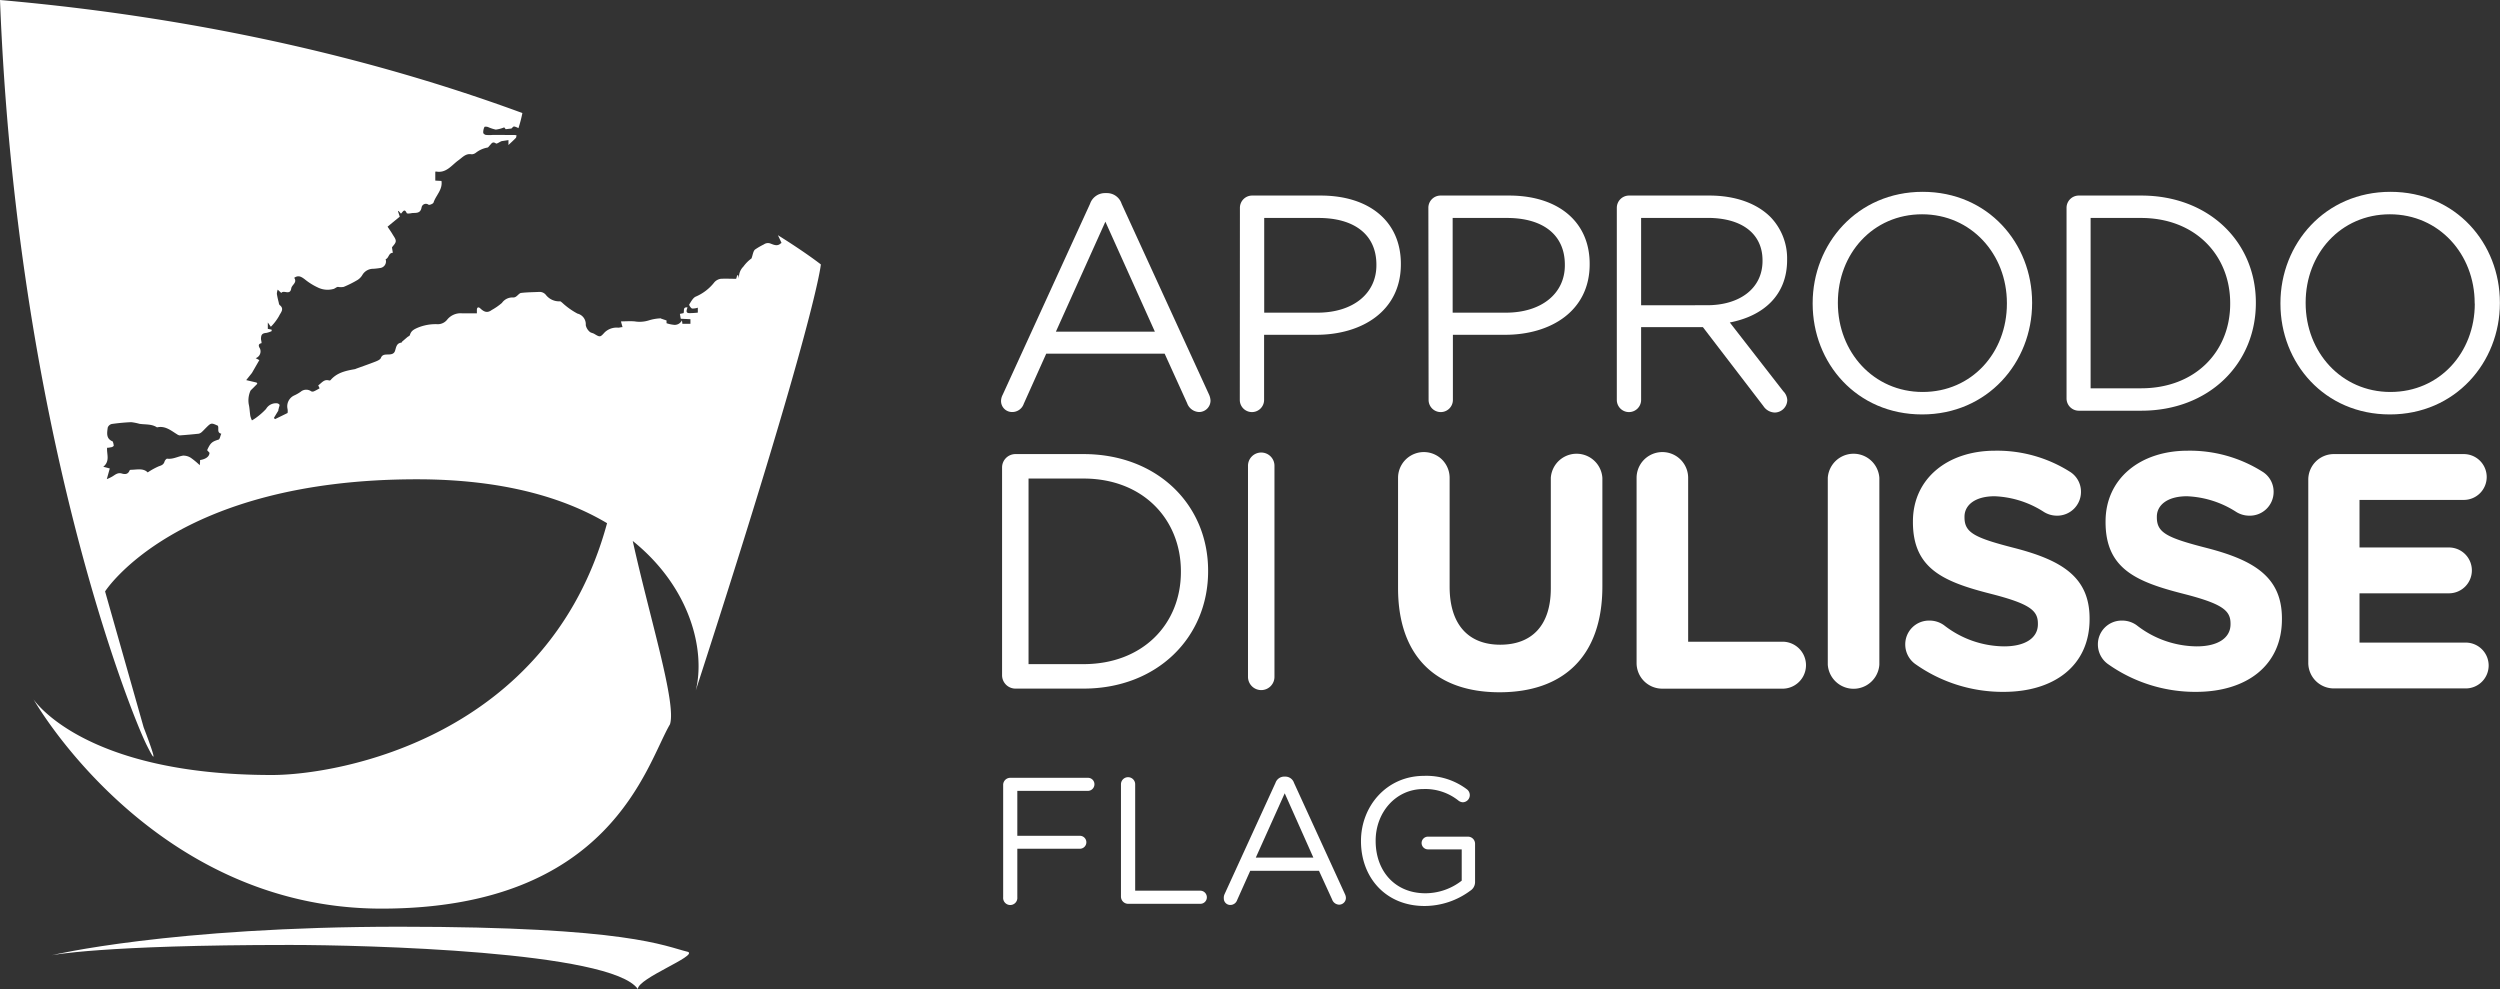
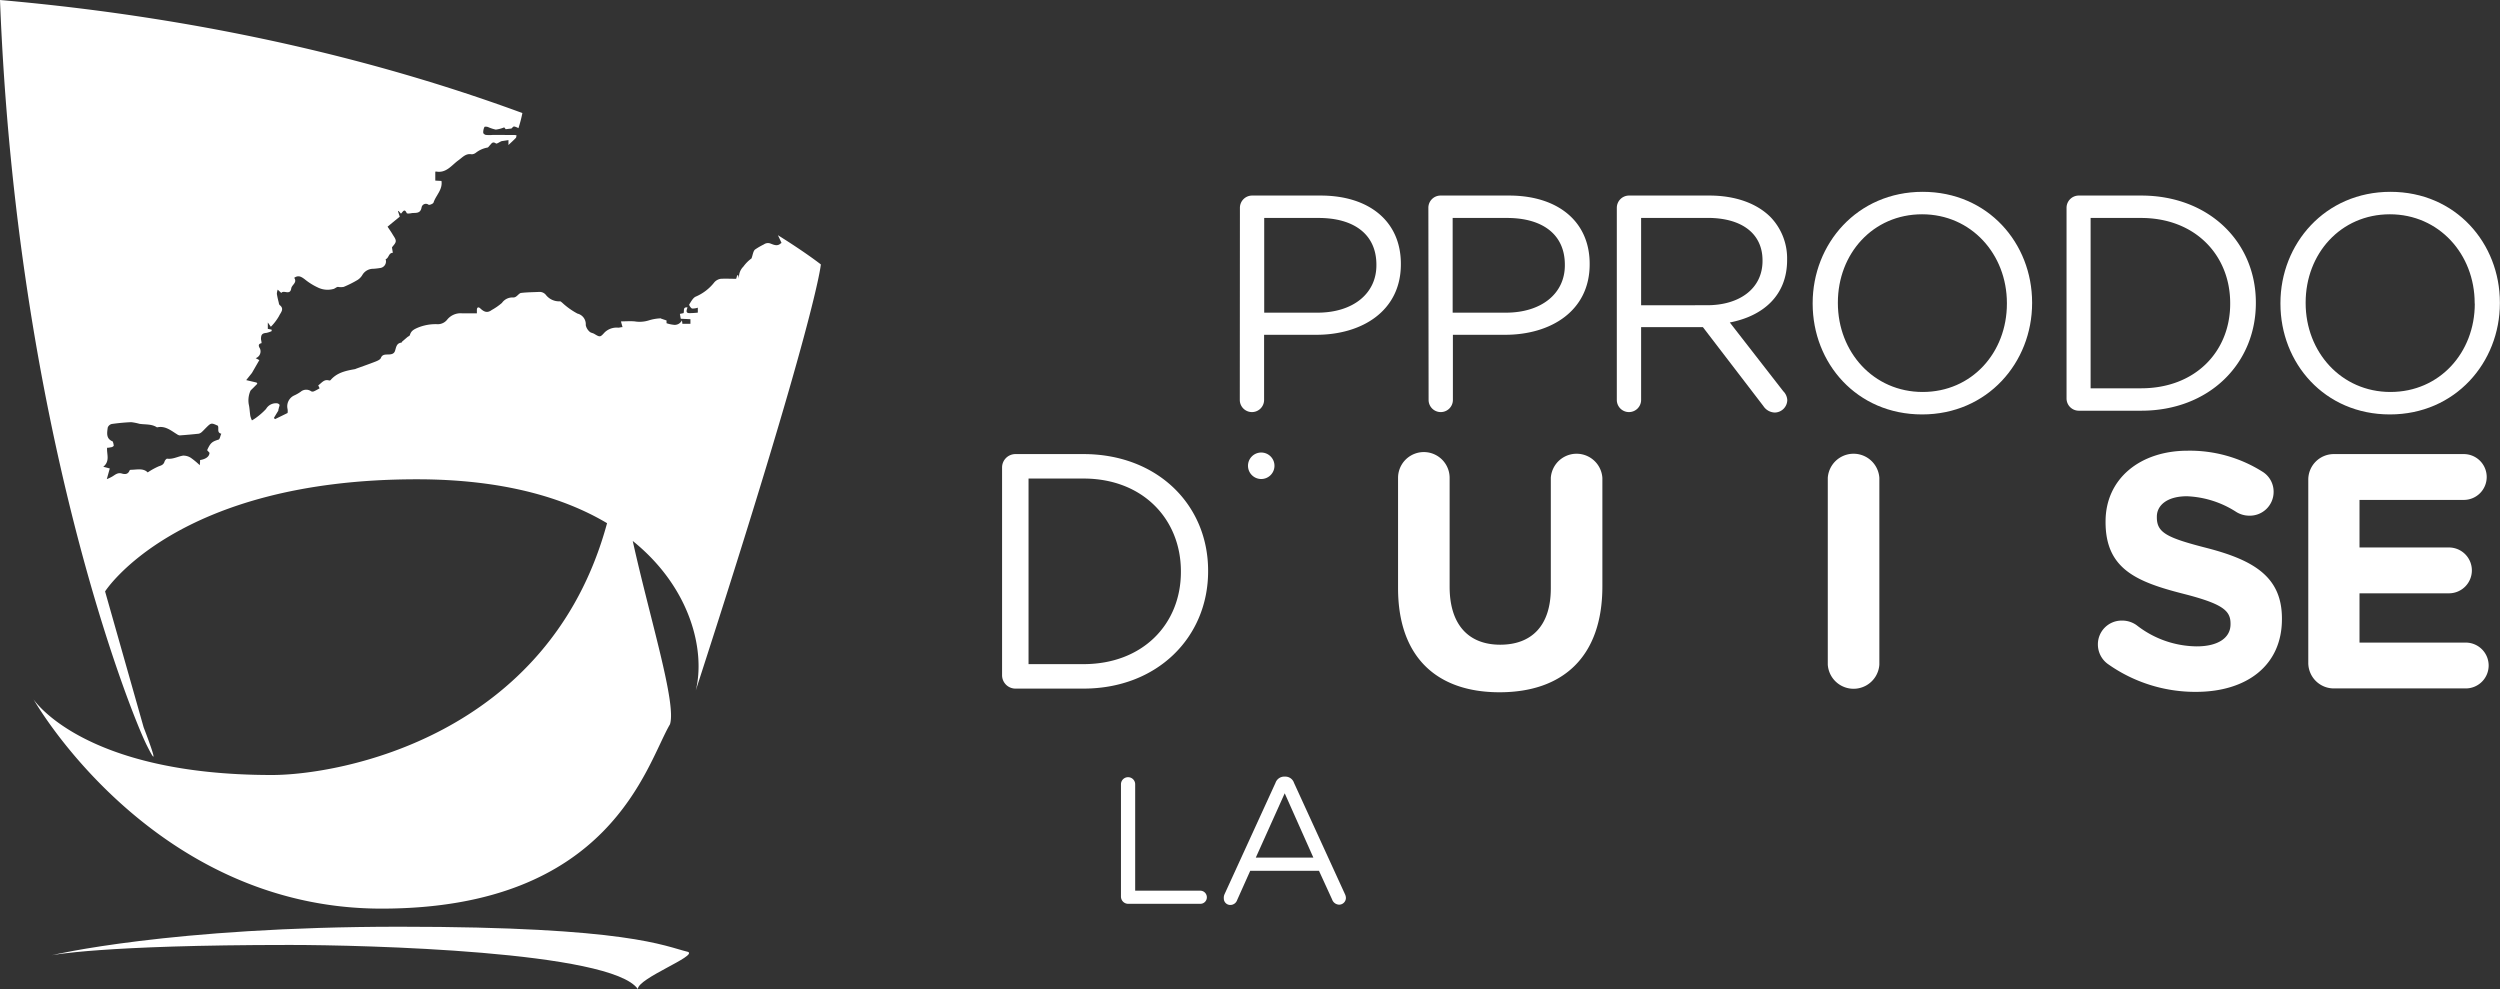
<svg xmlns="http://www.w3.org/2000/svg" viewBox="0 0 436.32 172.62">
  <rect x="0" y="0" width="436.32" height="172.62" fill="#333333" stroke="none" />
  <defs>
    <style>.cls-1{fill:#fff;}</style>
  </defs>
  <g id="Livello_2" data-name="Livello 2">
    <g id="Layer_1" data-name="Layer 1">
      <path class="cls-1" d="M174.89,81.59a2.34,2.34,0,0,1,2.28-2.34H189.1c12.87,0,21.75,8.83,21.75,20.35v.11c0,11.52-8.88,20.47-21.75,20.47H177.17a2.34,2.34,0,0,1-2.28-2.34Zm14.21,34.32c10.35,0,17-7,17-16.08v-.12c0-9.06-6.61-16.19-17-16.19h-9.59v32.39Z" />
-       <path class="cls-1" d="M217.81,81.29a2.31,2.31,0,1,1,4.62,0v36.84a2.31,2.31,0,1,1-4.62,0Z" />
+       <path class="cls-1" d="M217.81,81.29a2.31,2.31,0,1,1,4.62,0a2.31,2.31,0,1,1-4.62,0Z" />
      <path class="cls-1" d="M244,102.64V83.4a4.5,4.5,0,1,1,9,0v19c0,6.67,3.34,10.12,8.83,10.12s8.83-3.33,8.83-9.83V83.4a4.51,4.51,0,0,1,9,0v18.94c0,12.4-7,18.48-17.95,18.48S244,114.68,244,102.64Z" />
-       <path class="cls-1" d="M285.63,83.4a4.5,4.5,0,1,1,9,0V112H311.3a4.1,4.1,0,0,1,0,8.19H290.13a4.47,4.47,0,0,1-4.5-4.5Z" />
      <path class="cls-1" d="M319,83.4a4.51,4.51,0,0,1,9,0V116a4.51,4.51,0,0,1-9,0Z" />
-       <path class="cls-1" d="M334.21,115.85a4.21,4.21,0,0,1-1.69-3.39,4.14,4.14,0,0,1,4.21-4.15,4.3,4.3,0,0,1,2.57.82,17.26,17.26,0,0,0,10.47,3.68c3.68,0,5.9-1.46,5.9-3.86v-.12c0-2.28-1.4-3.45-8.24-5.2-8.25-2.1-13.57-4.38-13.57-12.51V91c0-7.43,6-12.34,14.33-12.34a23.74,23.74,0,0,1,13,3.63,4.1,4.1,0,0,1,2,3.57A4.15,4.15,0,0,1,359,90a4.31,4.31,0,0,1-2.28-.65,17.06,17.06,0,0,0-8.6-2.74c-3.45,0-5.26,1.57-5.26,3.56v.12c0,2.69,1.75,3.57,8.83,5.38,8.3,2.16,13,5.14,13,12.28v.11c0,8.13-6.2,12.69-15,12.69A26.4,26.4,0,0,1,334.21,115.85Z" />
      <path class="cls-1" d="M367.83,115.85a4.21,4.21,0,0,1-1.69-3.39,4.14,4.14,0,0,1,4.21-4.15,4.3,4.3,0,0,1,2.57.82,17.26,17.26,0,0,0,10.47,3.68c3.68,0,5.9-1.46,5.9-3.86v-.12c0-2.28-1.4-3.45-8.24-5.2-8.25-2.1-13.57-4.38-13.57-12.51V91c0-7.43,6-12.34,14.33-12.34a23.74,23.74,0,0,1,13,3.63,4.1,4.1,0,0,1,2,3.57A4.15,4.15,0,0,1,392.57,90a4.31,4.31,0,0,1-2.28-.65,17.09,17.09,0,0,0-8.6-2.74c-3.45,0-5.26,1.57-5.26,3.56v.12c0,2.69,1.75,3.57,8.83,5.38,8.3,2.16,13,5.14,13,12.28v.11c0,8.13-6.2,12.69-15,12.69A26.38,26.38,0,0,1,367.83,115.85Z" />
      <path class="cls-1" d="M402.86,115.68V83.75a4.46,4.46,0,0,1,4.5-4.5H430a4,4,0,0,1,4,4,4,4,0,0,1-4,4H411.8v8.3h15.61a4,4,0,0,1,4,4,4,4,0,0,1-4,4H411.8v8.6h18.54a4,4,0,0,1,4,4,4,4,0,0,1-4,4h-23A4.46,4.46,0,0,1,402.86,115.68Z" />
-       <path class="cls-1" d="M175,68.89l15.24-33.31a2.76,2.76,0,0,1,2.68-1.88h.21a2.7,2.7,0,0,1,2.63,1.88L211,68.84a2.86,2.86,0,0,1,.27,1.07,2,2,0,0,1-2,2,2.31,2.31,0,0,1-2.09-1.56l-3.92-8.63H182.6l-3.92,8.74a2.12,2.12,0,0,1-2,1.45A1.92,1.92,0,0,1,174.71,70,2.4,2.4,0,0,1,175,68.89Zm26.56-11-8.64-19.2-8.64,19.2Z" />
      <path class="cls-1" d="M216.4,36.27a2.14,2.14,0,0,1,2.09-2.14h12c8.47,0,14,4.5,14,11.91v.1c0,8.11-6.76,12.29-14.75,12.29h-9.12V69.8a2.12,2.12,0,1,1-4.24,0Zm13.52,18.3c6.22,0,10.3-3.33,10.3-8.26V46.2c0-5.37-4-8.16-10.09-8.16h-9.49V54.57Z" />
      <path class="cls-1" d="M249.29,36.27a2.13,2.13,0,0,1,2.09-2.14h12c8.48,0,14.06,4.5,14.06,11.91v.1c0,8.11-6.76,12.29-14.75,12.29h-9.12V69.8a2.12,2.12,0,1,1-4.24,0Zm13.52,18.3c6.22,0,10.3-3.33,10.3-8.26V46.2c0-5.37-4-8.16-10.09-8.16h-9.49V54.57Z" />
      <path class="cls-1" d="M282.18,36.27a2.14,2.14,0,0,1,2.09-2.14h14.06c4.61,0,8.31,1.39,10.67,3.75a10.38,10.38,0,0,1,2.9,7.41v.1c0,6.17-4.18,9.77-10,10.89l9.33,12a2.33,2.33,0,0,1,.7,1.56A2.22,2.22,0,0,1,309.76,72a2.46,2.46,0,0,1-2-1.13L297.2,57.09H286.42V69.8a2.12,2.12,0,1,1-4.24,0Zm15.77,17c5.64,0,9.66-2.9,9.66-7.73v-.1c0-4.62-3.54-7.41-9.6-7.41H286.42V53.28Z" />
      <path class="cls-1" d="M316.36,53V52.9c0-10.35,7.78-19.42,19.2-19.42s19.1,9,19.1,19.32v.1c0,10.36-7.78,19.43-19.2,19.43S316.36,63.37,316.36,53Zm33.9,0V52.9c0-8.53-6.22-15.5-14.8-15.5s-14.7,6.87-14.7,15.4v.1c0,8.54,6.22,15.51,14.8,15.51S350.26,61.54,350.26,53Z" />
      <path class="cls-1" d="M360.67,36.27a2.14,2.14,0,0,1,2.1-2.14h10.94c11.8,0,20,8.1,20,18.67v.1c0,10.57-8.16,18.78-20,18.78H362.77a2.14,2.14,0,0,1-2.1-2.14Zm13,31.5c9.5,0,15.56-6.44,15.56-14.76V52.9c0-8.31-6.06-14.86-15.56-14.86h-8.8V67.77Z" />
      <path class="cls-1" d="M398,53V52.9c0-10.35,7.78-19.42,19.2-19.42s19.1,9,19.1,19.32v.1c0,10.36-7.78,19.43-19.2,19.43S398,63.37,398,53Zm33.9,0V52.9c0-8.53-6.22-15.5-14.8-15.5s-14.7,6.87-14.7,15.4v.1c0,8.54,6.22,15.51,14.8,15.51S431.92,61.54,431.92,53Z" />
-       <path class="cls-1" d="M175.08,137a1.24,1.24,0,0,1,1.22-1.25h13.58a1.12,1.12,0,0,1,1.13,1.12,1.15,1.15,0,0,1-1.13,1.16H177.55v7.84h10.92a1.13,1.13,0,0,1,0,2.26H177.55v8.47a1.24,1.24,0,1,1-2.47,0Z" />
      <path class="cls-1" d="M195.64,136.88a1.24,1.24,0,1,1,2.48,0v18.57H209.5a1.15,1.15,0,0,1,1.13,1.16,1.13,1.13,0,0,1-1.13,1.13H196.87a1.26,1.26,0,0,1-1.23-1.26Z" />
      <path class="cls-1" d="M213.7,156.1l8.91-19.47a1.61,1.61,0,0,1,1.57-1.09h.12a1.59,1.59,0,0,1,1.54,1.09l8.9,19.44a1.58,1.58,0,0,1,.16.63,1.19,1.19,0,0,1-1.19,1.19,1.34,1.34,0,0,1-1.22-.91l-2.29-5h-12l-2.29,5.12a1.25,1.25,0,0,1-1.2.84,1.12,1.12,0,0,1-1.12-1.13A1.54,1.54,0,0,1,213.7,156.1Zm15.52-6.42-5-11.23-5.05,11.23Z" />
-       <path class="cls-1" d="M237.53,146.82v-.06c0-6,4.42-11.35,11-11.35a11.72,11.72,0,0,1,7.49,2.35,1.27,1.27,0,0,1,.5,1,1.25,1.25,0,0,1-1.22,1.26,1.35,1.35,0,0,1-.78-.31,9.28,9.28,0,0,0-6.09-2c-4.86,0-8.34,4.11-8.34,9v.06c0,5.24,3.36,9.13,8.69,9.13a10.35,10.35,0,0,0,6.33-2.2v-5.46h-5.89a1.11,1.11,0,0,1,0-2.22h7a1.24,1.24,0,0,1,1.22,1.25v6.68a1.78,1.78,0,0,1-.84,1.51,13.43,13.43,0,0,1-8,2.66C241.79,158.11,237.53,153.09,237.53,146.82Z" />
      <path class="cls-1" d="M9,166.72s8.57-1.8,41.59-1.8c13,0,56.16,1.09,60.73,7.7,0-1.89,10.44-5.78,8.76-6.49-4.17-1-10.3-4.39-50.36-4.39S9,166.72,9,166.72Z" />
      <path class="cls-1" d="M143.26,46.15s-2.52-2-7.49-5.1c.22.46.44.92.64,1.39a.12.12,0,0,0-.11,0c-.58.59-1.19.31-1.79.08a1.23,1.23,0,0,0-1.2.14,11.81,11.81,0,0,0-1.56.91c-.31.31-.36.9-.59,1.53a6.4,6.4,0,0,0-1.42,1.43,2.61,2.61,0,0,0-.76,2.09l-.15-.58-.17,0c-.06.22-.12.43-.18.62-.91,0-1.82-.05-2.71,0a1.88,1.88,0,0,0-1.09.6,8.21,8.21,0,0,1-3.21,2.49c-.5.19-.85.87-1.18,1.39-.06.1.27.63.5.71a3.06,3.06,0,0,0,1-.15v.86a13.76,13.76,0,0,1-1.45.09c-.77,0-.48-.57-.35-1-.86-.09-.53.57-.69,1l-.64.13.15.85,1.69.08v.8h-1.41c0-.2-.05-.4-.08-.6a1.38,1.38,0,0,1-1.48.77,5.69,5.69,0,0,1-1.2-.27c0-.13,0-.37,0-.48l-.85-.29c-.07,0-.14-.09-.19-.08a7.89,7.89,0,0,0-2,.34,5.32,5.32,0,0,1-2.53.19c-.81-.07-1.63,0-2.39,0,.13.47.21.74.28,1-.24,0-.49.09-.74.1a3,3,0,0,0-2.4.84c-.76.85-.8.84-1.81.23-.26-.15-.63-.18-.82-.39a2.05,2.05,0,0,1-.65-1.14,1.9,1.9,0,0,0-1.45-2,12.76,12.76,0,0,1-2.65-1.89c-.13-.1-.27-.26-.4-.25a2.93,2.93,0,0,1-2.48-1.15,1.4,1.4,0,0,0-1.17-.49C93.07,51,92,51,91,51.12c-.33,0-.61.43-.92.63a.83.83,0,0,1-.48.17,2.23,2.23,0,0,0-2,.95,10.7,10.7,0,0,1-1.79,1.24c-.81.61-1.4.27-2-.3-.31-.28-.58-.19-.58.3,0,.16,0,.33,0,.57H80.59a3,3,0,0,0-2.53,1.09,2.08,2.08,0,0,1-1.76.81,8.14,8.14,0,0,0-3.55.68c-.63.29-1,.54-1.2,1.17,0,.17-.3.28-.46.41l-.92.79s-.07.17-.11.17c-.88.09-.92.84-1.12,1.44s-.76.62-1.25.63-1,0-1.22.62c-.14.29-.59.48-.94.62-1.13.44-2.28.84-3.42,1.25a.52.52,0,0,1-.13.06c-1.59.28-3.15.59-4.28,1.91a.29.29,0,0,1-.27.07c-.86-.27-1.28.43-1.89.86l.24.51c-.32.18-.64.38-1,.53a.61.61,0,0,1-.46,0,1.49,1.49,0,0,0-1.84.07,6.66,6.66,0,0,1-1.16.66,2.09,2.09,0,0,0-1.13,2.37,2.23,2.23,0,0,1,0,.68L48,73.15c-.07-.07-.13-.14-.2-.2.26-.44.52-.87.77-1.27,0-.18.07-.34.1-.5s.17-.43.1-.56a.66.66,0,0,0-.51-.24,2,2,0,0,0-1.83,1,12.14,12.14,0,0,1-1.74,1.53,7.91,7.91,0,0,1-.72.46,4,4,0,0,1-.28-.77c-.11-.68-.12-1.39-.28-2.06a4.16,4.16,0,0,1,.28-2.29.73.73,0,0,1,.21-.26l1-1c0-.07-.07-.15-.11-.22l-1.82-.43,1-1.25,0,0,1.29-2.24-.64-.34a1.25,1.25,0,0,0,.75-1.68c-.22-.37-.4-.8.28-.94,0-.26-.08-.49-.1-.73,0-.74.2-1,.94-1.06a4.16,4.16,0,0,0,.92-.31l0-.25c-.22-.05-.43-.1-.67-.14V56.28l.53.75a8.94,8.94,0,0,0,1.44-1.89c.22-.53,1-1.21.11-1.89-.13-.11-.15-.35-.19-.53a14.61,14.61,0,0,1-.31-1.43,2.49,2.49,0,0,1,.15-.74l.62.58c.43-.59,1.54.5,1.74-.79.1-.65,1.1-1,.52-1.85.74-.53,1.26-.17,1.82.24a10.73,10.73,0,0,0,2.23,1.41,3.87,3.87,0,0,0,2.84.28c.28-.1.5-.34.75-.35a2.72,2.72,0,0,0,1,0,19,19,0,0,0,2.43-1.22,2.62,2.62,0,0,0,.87-.94,2.19,2.19,0,0,1,1.87-1,11,11,0,0,0,1.14-.13,1.16,1.16,0,0,0,1-1.54c.58-.18.5-1.11,1.26-1.12l-.15-.94c.2-.31.63-.67.66-1.07s-.33-.82-.56-1.22-.57-.87-.87-1.33l2.13-1.75c-.08-.23-.19-.58-.31-.93l.09-.07.43.48c.32-.29.6-1,1-.1.06.13.6.07.91,0,.69-.07,1.5.13,1.69-1a.76.76,0,0,1,1.21-.46c.16.1.8-.17.87-.37.41-1.27,1.62-2.24,1.39-3.78l-1.08-.06V30s.07-.07.1-.07c1.83.36,2.75-1.12,4-2,.69-.51,1.25-1.19,2.25-1a1.27,1.27,0,0,0,.73-.27,4.57,4.57,0,0,1,2-.9c.15,0,.28-.22.4-.35.31-.3.49-.81,1.11-.37.16.11.68-.31,1-.41l1.18-.18c0,.26,0,.49,0,.86.49-.47.91-.84,1.29-1.24.09-.1.08-.3.12-.46a3,3,0,0,0-.42-.05L86,23.55a6.41,6.41,0,0,1-1.16,0c-.19,0-.5-.23-.5-.37a2.08,2.08,0,0,1,.2-1c0-.1.44-.09.65,0a7,7,0,0,0,1.34.44A5.7,5.7,0,0,0,88,22.23l.26.32,1-.12c.14-.12.3-.35.46-.36a2.54,2.54,0,0,1,.76.3,21.72,21.72,0,0,0,.69-2.64C68.3,11.31,37.9,3.32,0,0,2.88,74.68,22.75,124.36,25.64,130.12s-.57-3.18-.57-3.18l-6.73-23.72S30.77,83.65,72.76,83.65c14.8,0,25.56,3.12,33.19,7.66-10.13,37.37-46.75,43.95-58.51,43.95-33,0-41.59-13.21-41.59-13.21s20.65,36.53,60.72,36.53,46.19-25.07,50.36-32.17c1.17-3.64-3.54-18.58-6.5-32,10.24,8.25,12.69,19.32,11,26.1C142.62,55.13,143.26,46.15,143.26,46.15ZM38.15,76.72c-1.12.35-1.42.55-2,1.85l.41.45c0,.63-.61,1.11-1.64,1.27,0,.23,0,.48-.06.9a13.49,13.49,0,0,0-1.53-1.27,2.38,2.38,0,0,0-1.39-.4c-.92.15-1.77.67-2.77.53-.13,0-.4.3-.45.5-.16.53-.51.67-1,.83a11.84,11.84,0,0,0-1.94,1.07c-.79-.8-1.9-.46-2.95-.46a.28.28,0,0,0-.23.14c-.26.69-.83.67-1.35.51-.69-.2-1.11.19-1.61.5a6.6,6.6,0,0,1-1,.48l.52-1.86c-.38-.1-.7-.19-1.14-.29,1.23-1,.58-2.2.67-3.32a3.17,3.17,0,0,0,.68-.09c.18,0,.47-.18.48-.28a2.36,2.36,0,0,0-.19-.76s0,0-.05,0c-1.14-.5-.92-1.5-.81-2.39a1,1,0,0,1,.69-.63c1.13-.16,2.27-.27,3.41-.32a9.54,9.54,0,0,1,1.45.29c1,.15,2.12,0,3.05.62,1.43-.33,2.43.55,3.52,1.22a1,1,0,0,0,.45.18c1.12-.08,2.24-.18,3.34-.3a1.31,1.31,0,0,0,.54-.32c.23-.21.44-.44.66-.66.94-.94.94-.94,2.11-.41.24.46-.23,1.21.61,1.4C38.45,76,38.39,76.65,38.15,76.72Z" />
    </g>
  </g>
</svg>